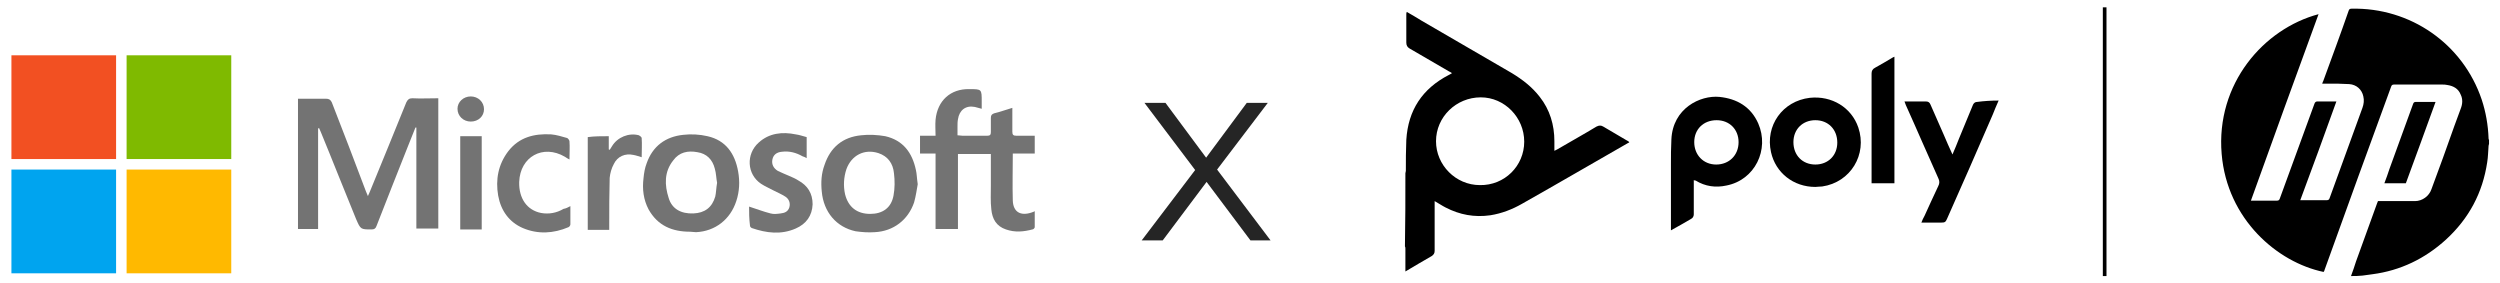
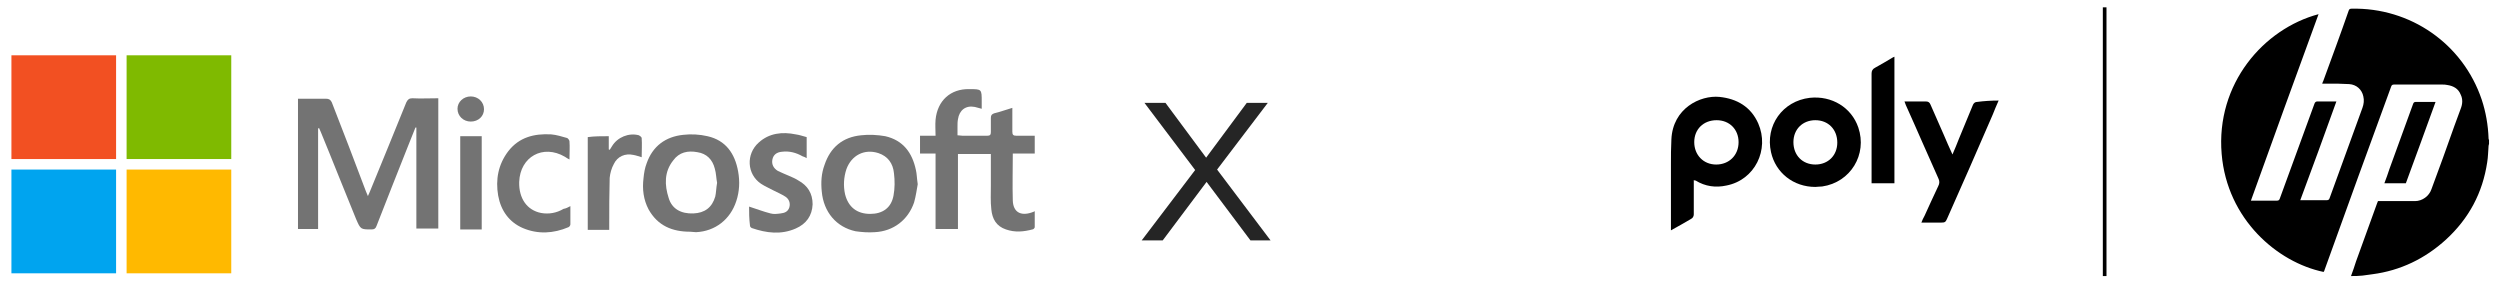
<svg xmlns="http://www.w3.org/2000/svg" version="1.1" id="Layer_1" x="0px" y="0px" viewBox="0 0 547 62" style="enable-background:new 0 0 547 62;" xml:space="preserve">
  <style type="text/css">
	.st0{fill:#737373;}
	.st1{fill:#00A4EF;}
	.st2{fill:#F25022;}
	.st3{fill:#7FBA00;}
	.st4{fill:#FFB900;}
	.st5{fill:#252525;}
</style>
  <g>
    <g>
      <path class="st0" d="M69.6,28.1c0,7.3,0,14.7,0,22c-1.5,0-2.9,0-4.4,0c0-9.5,0-18.9,0-28.5c0.3,0,0.6,0,0.9,0c1.7,0,3.4,0,5.2,0    c0.7,0,1,0.2,1.3,0.8c2.5,6.4,5,12.9,7.4,19.3c0.1,0.3,0.3,0.7,0.5,1.2c0.2-0.4,0.3-0.7,0.4-0.9c2.7-6.5,5.3-13,8-19.6    c0.3-0.6,0.6-0.9,1.3-0.9c1.9,0.1,3.8,0,5.7,0c0,9.5,0,19,0,28.5c-1.6,0-3.2,0-4.8,0c0-7.4,0-14.8,0-22.1c-0.1,0-0.1,0-0.2,0    c-0.5,1.3-1.1,2.7-1.6,4c-2.3,5.8-4.6,11.6-6.9,17.5c-0.2,0.6-0.5,0.8-1.1,0.8c-2.4,0-2.4,0-3.4-2.3c-2.6-6.3-5.1-12.7-7.7-19    c-0.1-0.3-0.3-0.6-0.4-0.9C69.7,28.1,69.7,28.1,69.6,28.1z" />
      <path class="st0" d="M221.6,33.6c0,3.6-0.1,6.9,0,10.3c0.1,2.5,1.7,3.4,4.1,2.6c0.2-0.1,0.4-0.1,0.7-0.3c0,1.2,0,2.3,0,3.5    c0,0.2-0.3,0.5-0.5,0.5c-1.9,0.5-3.8,0.7-5.8,0c-2.1-0.7-3-2.3-3.2-4.4c-0.2-1.7-0.1-3.5-0.1-5.2c0-2.3,0-4.5,0-6.9    c-2.4,0-4.7,0-7.2,0c0,5.5,0,10.9,0,16.4c-1.6,0-3.2,0-4.9,0c0-5.5,0-10.9,0-16.5c-1.2,0-2.2,0-3.4,0c0-1.3,0-2.6,0-3.9    c1.1,0,2.2,0,3.4,0c0-1.2-0.1-2.3,0-3.5c0.4-4.2,3.3-6.8,7.4-6.7c2.7,0,2.7,0,2.7,2.7c0,0.5,0,1,0,1.6c-0.5-0.1-1-0.3-1.5-0.4    c-2-0.4-3.4,0.7-3.7,2.7c-0.1,0.5-0.1,1.1-0.1,1.7c0,0.6,0,1.2,0,1.8c0.4,0,0.8,0.1,1.1,0.1c1.8,0,3.6,0,5.4,0    c0.6,0,0.8-0.2,0.8-0.8c0-1,0-2.1,0-3.1c0-0.6,0.2-0.8,0.7-1c1.3-0.3,2.6-0.8,4-1.2c0,1.8,0,3.5,0,5.2c0,0.7,0.2,0.9,0.9,0.9    c1.3,0,2.6,0,4,0c0,1.3,0,2.5,0,3.9C224.9,33.6,223.3,33.6,221.6,33.6z" />
      <path class="st0" d="M151,50.7c-3.9,0-7.1-1.3-9.1-4.9c-1.1-2.1-1.4-4.4-1.1-6.8c0.1-1.1,0.3-2.3,0.7-3.3c1.3-3.7,4.1-5.8,8-6.2    c1.7-0.2,3.6-0.1,5.3,0.3c4,0.9,6,3.8,6.7,7.7c0.4,2.2,0.3,4.4-0.4,6.5c-1.3,4-4.6,6.6-8.8,6.8C151.8,50.8,151.4,50.7,151,50.7z     M156.9,40c-0.2-1-0.2-2.1-0.5-3.1c-0.5-2-1.8-3.3-3.8-3.6c-2.1-0.4-4,0-5.3,1.8c-2,2.5-1.9,5.4-1,8.2c0.7,2.4,2.7,3.5,5.4,3.4    c2.5-0.1,4.1-1.3,4.8-3.7C156.7,42.1,156.7,41.1,156.9,40z" />
      <path class="st0" d="M200.8,40.3c-0.2,1.1-0.4,2.6-0.8,4c-1.3,3.8-4.5,6.3-8.6,6.5c-1.4,0.1-2.8,0-4.2-0.2c-4.2-0.9-7-4.2-7.4-8.7    c-0.2-2-0.1-3.9,0.6-5.8c1.3-3.9,4-6.1,8-6.5c1.7-0.2,3.6-0.1,5.3,0.2c3.9,0.9,5.9,3.6,6.7,7.4C200.6,38,200.6,39,200.8,40.3z     M190.4,46.8c2.7,0,4.6-1.3,5.1-4c0.3-1.6,0.3-3.3,0.1-4.9c-0.2-2.1-1.3-3.7-3.4-4.4c-3.1-1-5.9,0.5-7,3.5    c-0.6,1.8-0.7,3.7-0.3,5.5C185.6,45.3,187.5,46.8,190.4,46.8z" />
      <path class="st0" d="M163.9,45.2c1.6,0.5,3.1,1.1,4.7,1.5c0.7,0.2,1.4,0.1,2.2,0c0.9-0.1,1.6-0.4,1.9-1.3c0.3-1-0.1-1.9-0.9-2.4    c-0.8-0.5-1.7-0.9-2.5-1.3c-0.9-0.5-1.9-0.9-2.8-1.5c-3.1-2.1-3.3-6.5-0.5-9c2.3-2.1,5.2-2.4,8.1-1.8c0.8,0.1,1.6,0.4,2.4,0.6    c0,1.5,0,3,0,4.6c-0.3-0.2-0.6-0.3-0.9-0.4c-1.4-0.8-2.9-1.2-4.5-1c-1.2,0.1-1.9,0.7-2.1,1.7c-0.2,1,0.2,1.9,1.2,2.5    c0.8,0.4,1.6,0.7,2.5,1.1c0.7,0.3,1.4,0.6,2,1c2,1.1,3.1,2.8,3.1,5.2c-0.1,2.5-1.4,4.3-3.7,5.3c-3.2,1.4-6.4,1-9.6-0.1    c-0.2-0.1-0.4-0.3-0.4-0.5C163.9,47.8,163.9,46.5,163.9,45.2z" />
      <path class="st0" d="M124.8,45.1c0,1.4,0,2.7,0,4c0,0.2-0.2,0.5-0.4,0.6c-3.3,1.4-6.7,1.6-10,0.2c-3-1.3-4.8-3.8-5.4-7.1    c-0.6-3.5,0-6.8,2.2-9.7c2.4-3.1,5.7-3.9,9.4-3.7c1.2,0.1,2.4,0.5,3.5,0.8c0.2,0.1,0.5,0.5,0.5,0.7c0.1,1.3,0,2.6,0,4    c-0.4-0.2-0.7-0.4-1-0.6c-4.8-2.8-9.8,0-10,5.5c-0.1,3.6,1.7,6.2,4.8,6.8c1.7,0.3,3.4,0,4.9-0.9C123.9,45.6,124.2,45.4,124.8,45.1    z" />
      <path class="st0" d="M133.2,29.8c0,1,0,1.9,0,2.9c0.1,0,0.1,0,0.2,0.1c0.2-0.3,0.3-0.5,0.5-0.8c1.2-2,3.7-3,5.9-2.4    c0.2,0.1,0.6,0.4,0.6,0.6c0.1,1.4,0,2.8,0,4.2c-0.7-0.2-1.2-0.4-1.8-0.5c-1.8-0.4-3.5,0.3-4.3,2c-0.5,0.9-0.8,2-0.9,3    c-0.1,3.4-0.1,6.9-0.1,10.3c0,0.3,0,0.7,0,1.1c-1.6,0-3.2,0-4.7,0c0-6.8,0-13.5,0-20.3C130,29.8,131.6,29.8,133.2,29.8z" />
      <path class="st0" d="M100.7,29.8c1.6,0,3.1,0,4.7,0c0,6.8,0,13.5,0,20.4c-1.5,0-3.1,0-4.7,0C100.7,43.4,100.7,36.6,100.7,29.8z" />
      <path class="st0" d="M103,26.6c-1.6,0-2.9-1.2-2.9-2.8c0-1.5,1.3-2.7,2.9-2.7c1.6,0,2.9,1.2,2.9,2.8    C105.9,25.4,104.7,26.6,103,26.6z" />
      <g>
        <rect x="2.5" y="37.1" class="st1" width="22.9" height="22.7" />
        <rect x="2.5" y="12.1" class="st2" width="22.9" height="22.7" />
        <rect x="27.7" y="12.1" class="st3" width="22.9" height="22.7" />
        <rect x="27.7" y="37.1" class="st4" width="22.9" height="22.7" />
      </g>
    </g>
    <g>
      <path class="st5" d="M273.6,52.6L264,39.8l-9.6,12.8h-4.6l11.7-15.4l-11.1-14.7h4.6l8.9,12l8.9-12h4.6l-11.1,14.6l11.7,15.5H273.6    z" />
    </g>
    <g>
      <path d="M514.4,60.4c0.4-1.1,0.8-2.2,1.1-3.2c1.5-4.2,3.1-8.5,4.6-12.7c0.1-0.2,0.1-0.3,0.2-0.5c1.5,0,3,0,4.5,0    c1.2,0,2.4,0,3.6,0c1.6,0,3.1-1.1,3.6-2.6c1.7-4.6,3.4-9.2,5-13.8c0.5-1.3,0.9-2.5,1.4-3.8c0.4-1,0.5-2.1,0-3.1    c-0.5-1.3-1.6-1.9-2.9-2.1c-0.4-0.1-0.8-0.1-1.1-0.1c-3.5,0-7.1,0-10.6,0c-0.3,0-0.5,0.1-0.6,0.4c-4.9,13.4-9.8,26.8-14.6,40.2    c0,0.1-0.1,0.3-0.2,0.4c-10.1-2.1-21.1-11.5-22.3-25.8c-1.3-15.4,9.2-27.4,21.2-30.6c-5,13.6-9.9,27.2-14.8,40.8    c0.2,0,0.3,0,0.4,0c1.8,0,3.5,0,5.3,0c0.3,0,0.5-0.1,0.6-0.4c2.5-6.9,5.1-13.9,7.6-20.8c0.1-0.3,0.3-0.5,0.6-0.5    c1.4,0,2.7,0,4.2,0c-2.6,7.2-5.2,14.4-7.9,21.6c0.2,0,0.3,0,0.5,0c1.8,0,3.5,0,5.3,0c0.3,0,0.5-0.1,0.6-0.4    c2.4-6.6,4.8-13.2,7.2-19.8c0.3-0.8,0.4-1.7,0.2-2.5c-0.3-1.5-1.5-2.6-3.1-2.7c-1.5-0.1-3.1-0.1-4.6-0.1c-0.4,0-0.9,0-1.3,0    c0.1-0.2,0.1-0.4,0.2-0.5c1.9-5.2,3.8-10.3,5.6-15.5c0.1-0.3,0.3-0.4,0.6-0.4c12.9-0.3,24.4,7.7,28.5,19.9    c0.9,2.7,1.4,5.6,1.5,8.5c0,0.1,0,0.2,0.1,0.3c0,0.3,0,0.6,0,0.9c0,0.1-0.1,0.2-0.1,0.4c-0.1,1.2-0.1,2.4-0.3,3.6    c-1,6.7-4,12.3-9,16.9c-4.6,4.2-10,6.8-16.1,7.6c-0.7,0.1-1.4,0.2-2.2,0.3C516,60.4,515.2,60.4,514.4,60.4z" />
-       <path d="M307.5,37.9c0-0.2,0.1-0.3,0.1-0.5c0-2.3,0-4.5,0.1-6.8c0.4-6.5,3.5-11.2,9.3-14.2c0.2-0.1,0.4-0.2,0.7-0.4    c-0.3-0.2-0.5-0.3-0.7-0.4c-2.9-1.7-5.7-3.3-8.6-5c-0.5-0.3-0.7-0.7-0.7-1.3c0-2,0-4,0-6.1c0-0.2,0-0.4,0.1-0.6    c1.1,0.6,2.2,1.3,3.2,1.9c6.6,3.8,13.2,7.7,19.8,11.5c2.3,1.4,4.4,3,6.1,5.2c2.2,2.8,3.2,6.1,3.2,9.7c0,0.7,0,1.4,0,2.1    c0.2-0.1,0.4-0.2,0.6-0.3c2.9-1.7,5.8-3.3,8.6-5c0.6-0.3,1-0.3,1.5,0c1.7,1,3.4,2,5.1,3c0.2,0.1,0.4,0.2,0.6,0.4    c-0.1,0.1-0.2,0.2-0.3,0.2c-7.7,4.4-15.4,8.9-23.2,13.3c-2.1,1.2-4.4,2.1-6.9,2.5c-3.5,0.5-6.7-0.1-9.8-1.7    c-0.8-0.4-1.5-0.9-2.4-1.4c0,0.2,0,0.3,0,0.5c0,3.5,0,7,0,10.4c0,0.5-0.2,0.8-0.6,1.1c-1.9,1.1-3.8,2.2-5.8,3.4c0-0.2,0-0.4,0-0.6    c0-1.5,0-2.9,0-4.4c0-0.2,0-0.3-0.1-0.5C307.5,48.5,307.5,43.2,307.5,37.9z M333.5,31c0-5.3-4.3-9.7-9.5-9.7    c-5.4,0-9.8,4.3-9.8,9.6c0,5.2,4.3,9.6,9.6,9.6C329.2,40.6,333.5,36.3,333.5,31z" />
      <path d="M460.9,1.6c0,19.6,0,39.2,0,58.8c-0.3,0-0.5,0-0.8,0c0-0.2,0-0.3,0-0.5c0-19.3,0-38.7,0-58c0-0.1,0-0.2,0-0.3    C460.4,1.6,460.6,1.6,460.9,1.6z" />
      <path d="M370.6,39.4c0,2,0,4,0,5.9c0,0.5,0,1.1,0,1.6c0,0.4-0.2,0.8-0.6,1c-1.4,0.8-2.9,1.7-4.4,2.5c0-0.3,0-0.6,0-0.8    c0-4.6,0-9.2,0-13.7c0-1.8,0-3.6,0.1-5.4c0.3-6.8,6.3-9.7,10.5-9.3c3.9,0.4,6.9,2.2,8.5,5.8c2.5,5.7-0.7,12.4-7,13.6    c-2.3,0.5-4.6,0.2-6.7-1.1C370.8,39.5,370.8,39.5,370.6,39.4z M370.7,31.1c0,2.8,2,4.9,4.8,4.9c2.8,0,4.9-2,4.9-4.9    c0-2.8-2-4.8-4.8-4.8C372.7,26.3,370.7,28.3,370.7,31.1z" />
      <path d="M397.2,40.9c-4.8,0-8.7-3.1-9.7-7.6c-1.3-5.8,2.5-11.2,8.5-11.9c4.8-0.5,9.1,2.1,10.6,6.5c2,5.9-1.7,12-7.9,12.9    C398.1,40.8,397.6,40.9,397.2,40.9z M397.2,26.3c-2.8,0-4.8,2-4.8,4.8c0,2.9,2,4.9,4.8,4.9c2.8,0,4.8-2,4.8-4.8    C402,28.3,400,26.3,397.2,26.3z" />
      <path d="M437.3,22c-0.5,1.1-0.9,2.1-1.3,3.1c-3.3,7.6-6.6,15.2-10,22.8c-0.3,0.7-0.5,0.8-1.2,0.8c-1.3,0-2.6,0-3.9,0    c-0.2,0-0.3,0-0.5,0c0.2-0.5,0.4-1,0.7-1.5c1-2.2,2-4.4,3-6.5c0.3-0.6,0.3-1.1,0-1.7c-2.4-5.3-4.7-10.7-7.1-16    c-0.1-0.3-0.2-0.5-0.3-0.8c0.5,0,0.9,0,1.3,0c1.1,0,2.3,0,3.4,0c0.5,0,0.8,0.2,1,0.7c1,2.2,1.9,4.4,2.9,6.6    c0.6,1.4,1.2,2.8,1.9,4.3c0.5-1.2,1-2.3,1.4-3.4c1-2.5,2.1-5,3.1-7.5c0.2-0.4,0.5-0.6,0.9-0.6C434.1,22.1,435.7,22,437.3,22z" />
      <path d="M414.5,40.1c-1.7,0-3.3,0-5,0c0-0.2,0-0.3,0-0.5c0-1.9,0-3.8,0-5.7c0-5.9,0-11.9,0-17.8c0-0.6,0.2-1,0.8-1.3    c1.3-0.7,2.6-1.5,3.8-2.2c0.1-0.1,0.3-0.1,0.4-0.2C414.5,21.6,414.5,30.8,414.5,40.1z" />
      <path d="M532.9,22.3c-2.2,6-4.3,11.9-6.5,17.8c-1.6,0-3.1,0-4.7,0c0.4-1.1,0.8-2.1,1.1-3.1c1.7-4.8,3.5-9.5,5.2-14.3    c0.1-0.3,0.3-0.4,0.6-0.4C530.1,22.3,531.5,22.3,532.9,22.3z" />
    </g>
  </g>
</svg>